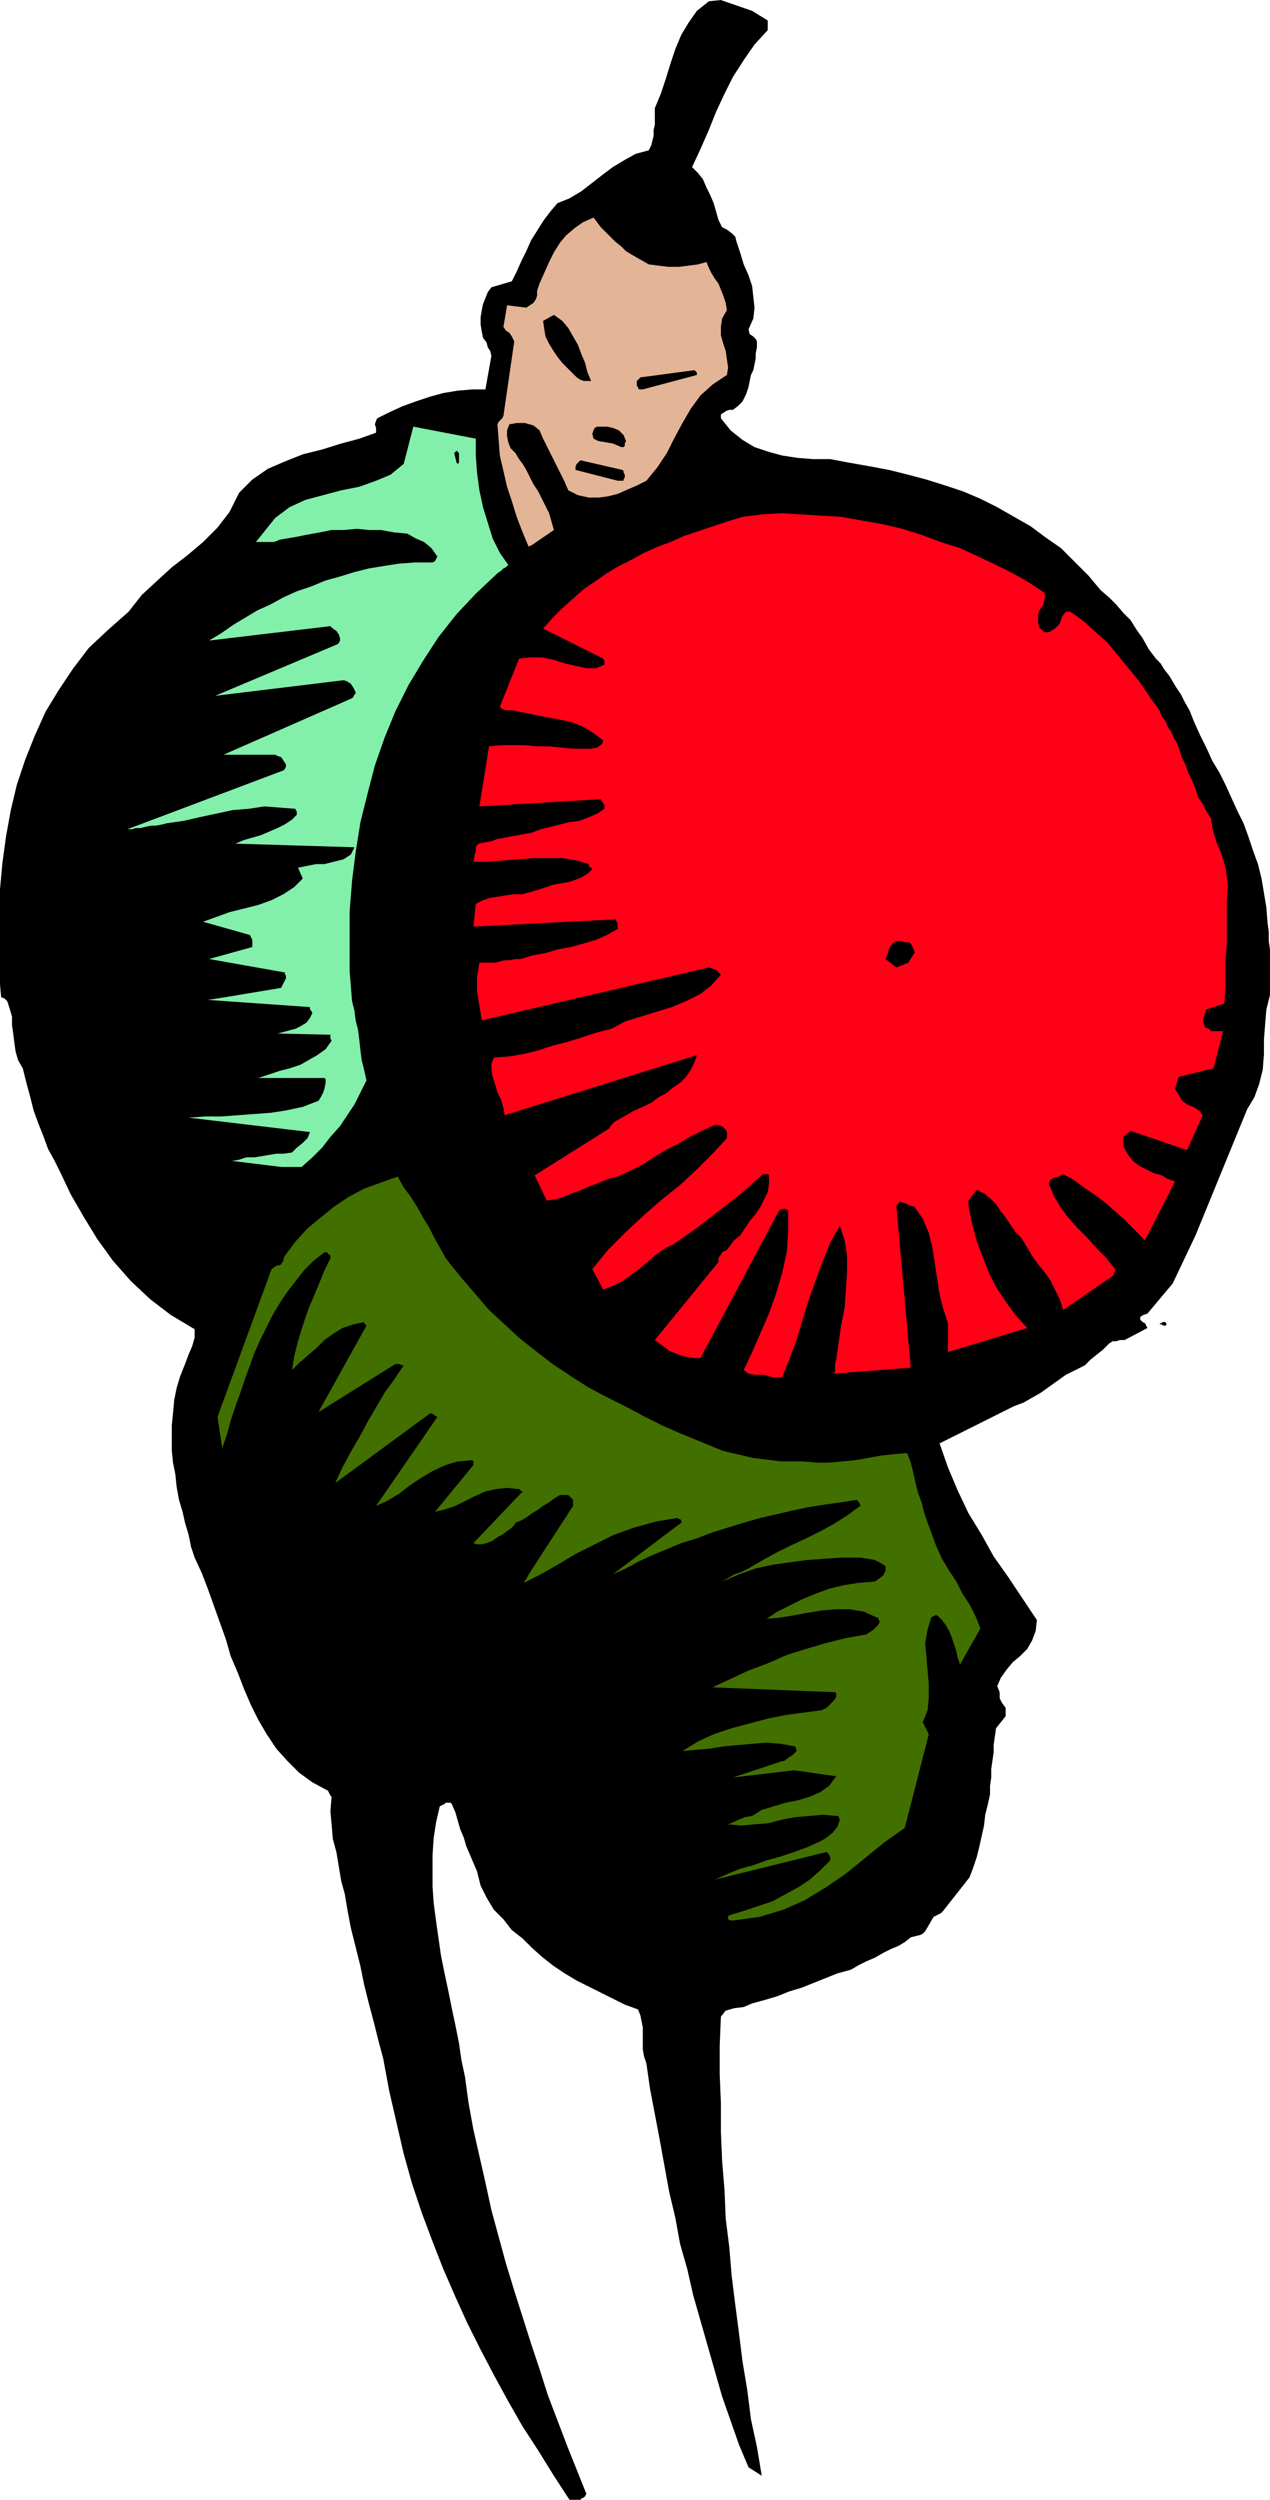
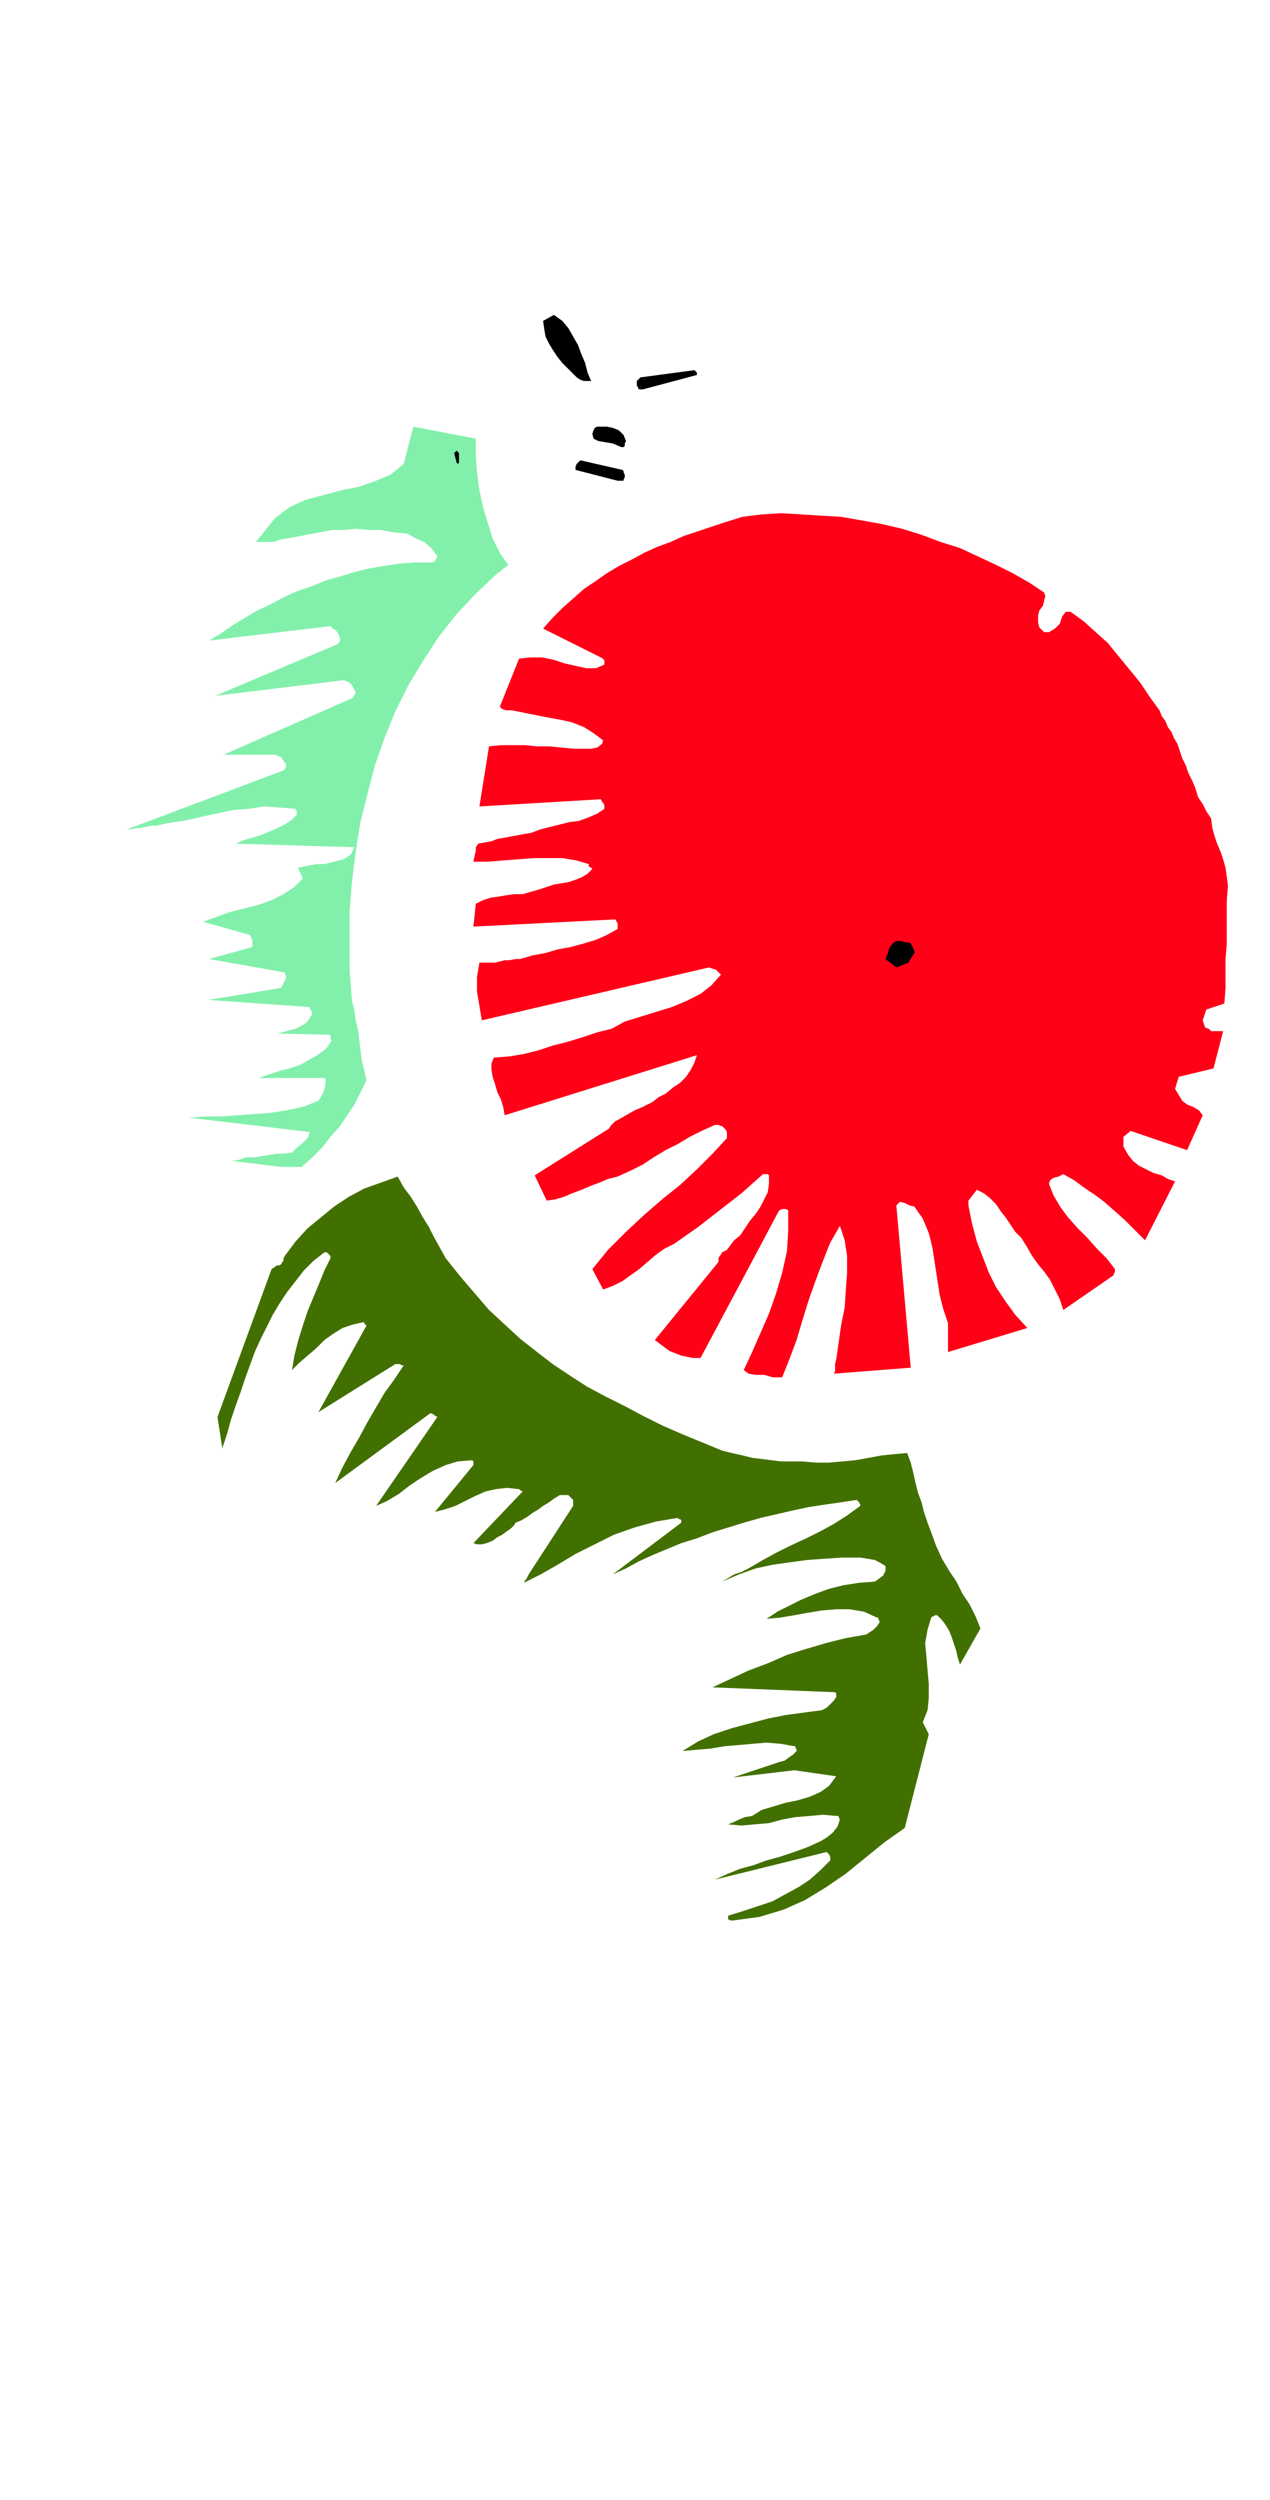
<svg xmlns="http://www.w3.org/2000/svg" fill-rule="evenodd" height="2.08in" preserveAspectRatio="none" stroke-linecap="round" viewBox="0 0 1057 2080" width="1.057in">
  <style>.brush1{fill:#000}.pen1{stroke:none}</style>
-   <path class="pen1 brush1" d="M476 2080h7l1-1 2-1 1-1 1-2-8-20-8-20-8-21-8-21-7-22-7-21-7-22-7-22-7-23-6-22-6-22-5-23-5-22-5-22-4-22-3-22-3-14-2-14-3-15-3-14-3-15-3-14-3-15-2-14-2-14-2-15-1-14v-27l1-14 2-13 3-13 2-1 2-1 1-1h4l1 1 3 7 2 7 2 7 3 7 2 7 3 7 3 7 3 7 3 12 5 10 6 10 8 8 7 9 9 7 8 8 9 8 9 7 9 6 10 6 10 5 10 5 10 5 10 5 11 4 2 5 1 5 1 5v18l1 6 2 6 3 21 4 21 4 21 4 22 4 22 5 21 4 22 6 21 5 22 6 21 6 21 6 21 6 21 7 20 7 20 8 19 11 7-4-24-5-23-3-24-4-24-3-24-3-23-3-24-2-24-3-24-1-24-2-24-1-24v-24l-1-24v-24l1-24 4-5 7-2 8-1 7-3 11-3 10-3 10-4 10-3 10-4 10-4 10-4 11-3 7-4 6-3 7-3 7-4 6-3 7-3 5-3 5-4 4-1 4-1 2-1 2-2 7-12 2-1 2-1 2-1 2-2 22-28 3-8 3-9 2-8 2-9 2-9 1-9 2-8 2-9v-7l1-7v-7l1-7 1-7v-6l1-7 1-7 8-10v-7l-3-4-2-4v-5l-2-5 3-7 5-7 5-6 6-5 6-6 4-7 3-8 1-9-12-18-12-18-12-17-10-18-11-18-9-19-8-19-7-20 62-31 8-3 7-4 7-4 7-5 7-5 7-5 8-4 8-4 5-5 5-4 5-4 5-5 3-2h3l3-1h4l19-10-1-2-1-2-2-1-2-2v-2l1-1 2-1 3-1 21-25 19-40 43-105 6-10 4-11 3-12 1-13v-12l1-13 1-12 3-12v-38l-1-7v-8l-1-7-1-13-2-12-2-12-3-12-4-11-4-12-4-11-5-10-5-11-5-11-5-10-6-10-5-11-5-10-5-11-4-10-4-7-3-6-4-6-3-5-3-5-4-5-3-5-4-4-6-8-5-9-5-7-5-8-6-6-6-7-6-6-7-6-10-12-12-12-11-11-13-9-12-9-14-8-14-8-14-7-14-6-15-5-16-5-15-4-16-4-16-3-17-3-16-3h-14l-13-1-13-2-11-3-12-4-10-6-10-8-8-10v-3l1-1 2-1 1-1 3-1h3l4-3 4-4 3-6 2-6 1-5 1-5 2-4 1-5 1-5v-4l1-5v-5l-1-2-2-2-3-2-1-4 4-9 1-9-1-9-1-9-3-9-4-9-3-10-3-9-1-4-3-3-4-3-4-2-3-6-2-7-2-7-3-7-3-6-3-7-4-5-5-5 7-15 7-16 6-15 7-15 7-14 9-14 9-13 11-12v-8l-13-8-26-9-10 1-10 8-7 10-6 10-5 12-4 12-4 13-4 12-5 12v14l-1 4v5l-1 4-1 4-2 4-11 3-9 5-10 6-8 6-9 7-9 7-10 6-10 4-6 7-6 8-5 8-5 8-4 9-4 8-4 9-4 8-17 5-3 4-2 5-2 5-1 5-1 6v6l1 6 1 5 3 4 1 4 2 3 1 4-5 28h-11l-12 1-12 2-11 3-12 4-11 4-11 5-10 5-1 2-1 3 1 3v4l-14 5-15 4-16 5-16 4-15 6-14 6-13 9-11 11-8 16-10 13-12 12-13 11-13 10-12 11-13 12-11 14-17 15-16 15-13 17-12 18-11 18-9 20-8 20-7 21-5 21-4 22-3 22-2 22-1 23v45l2 22h1l2 1 1 1 1 1 2 6 2 7v7l1 7 1 8 1 7 2 7 4 7 3 12 3 11 3 12 4 11 4 10 4 11 5 9 5 10 9 19 11 19 11 18 13 18 15 17 16 15 17 13 20 12v7l-2 7-3 7-3 8-4 10-3 10-2 10-1 11-1 10v21l1 10 2 10 1 10 2 11 3 10 2 9 3 10 2 10 3 9 6 13 5 13 5 14 5 14 5 14 4 14 6 14 5 13 6 14 6 12 7 12 8 12 9 10 10 10 11 8 13 7 1 2 1 2 1 1-1 12 1 11 1 12 3 11 2 12 2 12 3 11 2 12 3 16 4 16 4 16 3 15 4 16 4 15 4 16 4 15 5 27 6 26 6 26 7 25 8 24 9 24 9 23 10 23 10 22 11 22 11 21 12 22 12 21 13 20 13 21 13 20h2z" />
  <path class="pen1" style="fill:#427000" d="m610 1598 22-3 20-6 18-8 18-11 16-11 16-13 16-13 17-12 20-78-5-10 4-10 1-10v-12l-1-11-1-12-1-11 2-11 3-10 1-1h1l1-1h2l4 4 3 4 3 5 2 5 2 6 2 6 1 5 2 6 17-30-4-10-5-10-6-9-5-10-6-9-6-10-5-11-4-11-3-8-3-9-2-8-3-8-2-8-2-9-2-8-3-8-11 1-10 1-11 2-11 2-11 1-11 1h-11l-11-1h-18l-8-1-8-1-8-1-8-2-9-2-8-2-17-7-17-7-16-7-16-8-15-8-16-8-15-8-14-9-15-10-13-10-14-11-13-12-13-12-12-14-12-14-12-15-5-9-5-9-4-8-5-8-5-9-5-8-6-8-5-9-14 5-14 5-13 7-12 8-11 9-11 9-10 11-9 12-1 2v2l-1 1-1 2-2 1h-2l-1 1-3 2-45 123 4 26 4-12 3-11 4-12 4-11 4-12 4-11 4-11 5-11 5-10 5-10 6-10 6-9 7-9 7-9 8-8 9-7h2l1 1 2 2v2l-5 10-4 10-5 12-5 12-4 12-4 13-3 12-2 12 6-6 7-6 7-6 7-7 7-5 8-5 9-3 9-2v1l1 1 1 1-40 72 64-40h4l1 1h2l-8 12-8 11-7 12-7 12-7 13-7 12-7 13-6 13 79-58h1l2 1 1 1 2 1-51 74 9-4 10-6 9-7 9-6 10-6 11-5 10-3 12-1 1 1v3l-32 39 8-2 9-3 8-4 8-4 9-4 9-2 9-1 9 1h1l1 1 2 1-41 43 3 1h4l4-1 5-2 4-3 4-2 4-3 3-2 2-2 1-1 1-2 5-2 5-3 4-3 5-3 4-3 5-3 4-3 5-3h7l1 1 1 1 1 1 1 1v5l-37 57-1 2-1 2-1 1-1 2 14-7 14-8 15-9 16-8 16-8 17-6 18-5 18-3 1 1h1l1 1v2l-57 43 11-5 11-6 11-5 12-5 12-5 13-4 13-5 13-4 13-4 14-4 13-3 13-3 14-3 13-2 14-2 13-2 1 1 1 1 1 2v1l-11 8-11 7-11 6-12 6-13 6-12 6-11 6-12 7-6 3-6 2-5 3-5 3 14-6 14-5 14-3 14-2 15-2 14-1 15-1h15l6 1 6 1 4 2 5 3v4l-2 4-4 3-3 2-13 1-13 2-12 3-11 4-12 5-10 5-10 5-9 6 11-1 12-2 11-2 12-2 12-1h11l12 2 11 5h1v1l1 2v1l-2 3-3 3-3 2-3 2-17 3-16 4-17 5-16 5-16 7-16 6-15 7-15 7 101 4h1l1 1v3l-2 3-3 3-3 3-4 2-15 2-15 2-15 3-15 4-15 4-15 5-13 6-13 8 11-1 12-1 12-2 12-1 11-1 12-1 12 1 11 2h1v1l1 2v1l-3 3-3 2-4 3-4 1-39 13 51-6 35 5-6 8-7 5-9 4-10 3-10 2-10 3-10 3-8 5-6 1-5 2-4 2-5 2 11 1 11-1 12-1 11-3 11-2 12-1 11-1 11 1h2v1l1 2-2 6-4 5-5 4-5 3-11 5-11 4-12 4-11 3-11 4-11 3-10 4-11 5 93-23 1 1 1 1 1 2v3l-8 8-9 8-9 6-11 6-11 6-12 4-12 4-13 4v3l2 1h2z" />
  <path class="pen1" style="fill:#ff0017" d="M643 1146h8l6-15 6-16 5-17 5-16 6-17 6-16 6-15 8-14 4 12 2 13v14l-1 14-1 15-3 15-2 14-2 14-1 4v6l-1 2 64-5-12-135 3-3 4 1 4 2 4 1 7 10 5 12 3 12 2 13 2 13 2 13 3 12 4 12v24l66-20-10-11-8-11-8-12-6-12-5-13-5-13-4-15-3-15v-4l7-9 6 3 5 4 5 5 4 6 4 5 4 6 4 6 5 5 5 8 4 7 5 7 5 6 5 7 4 8 4 8 3 9 42-29v-1l1-2v-2l-7-9-8-8-8-9-8-8-8-9-6-8-6-10-4-10 1-3 3-2 4-1 4-2 9 5 8 6 9 6 8 6 8 7 9 8 8 8 9 9 25-49-6-2-5-3-7-2-6-3-6-3-5-4-4-5-4-7v-8l6-5 47 16 13-29-3-4-5-3-5-2-4-3-6-10 3-10 29-7 8-31h-10l-2-2-3-1-1-3-1-3 3-9 15-5 1-13v-24l1-12v-36l1-13-1-8-1-7-2-7-2-6-3-7-2-6-2-7-1-8-4-6-3-6-4-6-2-7-3-7-3-6-2-6-3-6-2-6-2-6-3-5-2-5-3-4-2-5-3-4-2-5-8-11-8-12-9-11-9-11-9-11-10-9-10-9-11-8h-4l-3 4-2 6-4 4-5 3h-4l-1-1-3-3-1-4v-6l1-4 3-4 1-4 1-4-1-3-12-8-14-8-14-7-15-7-15-7-16-5-16-6-16-5-17-4-17-3-17-3-17-1-16-1-17-1-16 1-16 2-13 4-12 4-12 4-12 4-11 5-11 4-11 5-11 6-10 5-10 6-10 7-9 6-9 8-9 8-8 8-8 9 50 25v1h1v4l-7 3h-8l-9-2-9-2-9-3-10-2h-10l-9 1-16 40 2 2 3 1h5l10 2 10 2 10 2 11 2 9 2 10 4 8 5 8 6-1 3-4 3-5 1h-14l-11-1-10-1h-10l-10-1h-20l-10 1-8 50 101-6 1 2 1 1 1 2v3l-6 4-7 3-8 3-8 1-8 2-8 2-8 2-8 3-6 1-5 1-6 1-5 1-6 1-5 2-6 1-5 1-2 3v3l-1 4-1 5h12l12-1 13-1 13-1h24l12 2 10 3v2l2 1 1 1-4 4-5 3-5 2-6 2-6 1-6 1-6 2-6 2-7 2-7 2h-7l-7 1-6 1-7 1-6 2-6 3-2 19 118-6 1 1v1l1 1v5l-9 5-9 4-10 3-11 3-11 2-10 3-11 2-10 3h-4l-5 1h-4l-4 1-4 1h-13l-1 6-1 6v12l1 6 1 6 1 6 1 6 189-44 3 1 3 1 2 2 2 2-8 9-9 7-12 6-12 5-13 4-13 4-13 4-11 6-12 3-12 4-13 4-12 3-12 4-12 3-12 2-13 1-2 5v5l1 6 2 6 2 7 3 6 2 7 1 6 160-50-2 6-3 6-4 6-5 5-6 4-6 5-6 3-5 4-8 4-7 3-7 4-7 4-2 1-2 2-2 2-1 2-62 39 10 21 7-1 7-2 7-3 8-3 7-3 8-3 7-3 8-2 11-5 10-5 9-6 10-6 10-5 10-6 10-5 11-5h3l2 1h1l1 1 2 2 1 2v5l-12 13-13 13-14 13-15 12-15 13-15 14-15 15-13 16 9 17 8-3 8-4 7-5 7-5 7-6 7-6 7-5 8-4 10-7 10-7 9-7 9-7 9-7 9-7 9-8 9-8h4l1 1v7l-1 7-3 6-3 6-4 6-5 6-4 6-4 6-5 4-3 4-3 4-4 2-1 2-1 1-1 2v3l-53 65 4 3 4 3 4 3 5 2 5 2 5 1 5 1h6l48-90 17-32 1-1 2-1h3l2 1v17l-1 17-4 18-5 17-6 17-7 16-7 16-7 15 4 3 6 1h7l7 2z" />
-   <path class="pen1 brush1" d="M968 1103h2l1-1-1-2h-2l-2 1-1 1h2l1 1z" />
  <path class="pen1" style="fill:#82f0ab" d="M234 971h17l9-8 8-8 7-9 8-9 6-9 6-9 5-10 5-10-2-9-2-8-1-8-1-9-1-8-2-8-1-8-2-8-2-25v-50l2-25 3-24 4-25 6-24 6-23 8-23 9-22 11-22 12-20 13-20 15-19 16-17 18-17 3-2 2-2 2-1 2-2-7-10-6-12-4-13-4-13-3-14-2-15-1-14v-14l-52-10-8 31-11 9-12 5-14 5-15 3-15 4-15 4-13 6-12 9-16 20h15l5-2 6-1 6-1 5-1 5-1 11-2 10-2h10l11-1 10 1h10l11 2 11 1 7 4 7 3 6 5 5 7-1 2-1 2-2 1h-15l-13 1-13 2-12 2-12 3-13 4-11 3-12 5-12 4-11 5-11 6-11 5-10 6-10 6-10 7-10 6 101-12 2 2 3 2 2 3 1 3v2l-1 2-1 1-102 43 107-13 3 1 3 2 2 3 2 4v1l-1 1-1 2-1 1-107 47h43l2 1 3 1 2 3 2 3v2l-1 2-1 1-130 49h4l3-1h4l4-1 5-1h4l5-1 4-1 14-2 13-3 14-3 14-3 13-1 13-2 13 1 13 1v1l1 1v3l-4 4-6 4-6 3-7 3-7 3-7 2-7 2-7 3 99 3-3 6-6 4-8 2-8 2h-7l-5 1-5 1-5 1 4 9-7 7-9 6-10 5-11 4-12 3-12 3-11 4-11 4 39 11 1 2 1 2v6l-36 10 62 11h1v1l1 2v2l-4 8-48 8-13 2 85 6v2l1 1 1 2-2 4-3 4-5 3-4 2-15 4 44 1v3l1 2-5 7-7 5-7 4-7 4-9 3-8 2-9 3-9 3h55l1 1v3l-1 5-1 3-2 4-2 3-13 5-14 3-13 2-14 1-13 1-14 1h-13l-14 1 101 12-2 5-4 4-5 4-4 4-7 1h-6l-6 1-6 1-6 1h-7l-6 2-6 1 41 5z" />
  <path class="pen1 brush1" d="m746 805 10-4 5-8v-2l-1-2-1-2-1-2-2-1h-3l-3-1h-4l-3 2-3 4-1 4-2 5 9 7z" />
-   <path class="pen1" style="fill:#e3b596" d="m442 454 19-13-2-7-2-7-3-6-3-6-3-6-4-6-3-6-3-6-3-5-3-4-3-5-4-4-2-5-1-5v-5l2-5 6-1h7l7 2 5 4 3 7 3 6 3 6 3 6 3 6 3 6 3 6 3 7 8 4 9 2h8l8-1 8-2 9-4 7-3 8-4 9-11 8-12 6-12 7-13 7-12 8-11 10-9 12-8 1-6-1-7-1-7-2-6-2-7v-7l1-7 4-7-1-6-2-6-2-5-2-5-3-4-3-5-2-4-2-5-7 2-8 1-8 1h-9l-8-1-8-1-7-4-7-4-5-3-4-4-5-4-4-4-4-4-4-4-3-4-3-4-9 4-7 5-7 6-5 6-5 8-4 8-4 9-4 9-1 3-1 3v4l-1 3-2 3-3 2-3 2-16-2-3 18 2 3 3 2 2 3 2 4-9 62-1 2-1 1-2 2-1 2 1 13 1 13 3 13 3 13 4 12 4 13 5 13 5 12 1-1h1z" />
  <path class="pen1 brush1" d="M514 400h5v-1l1-2v-2l-1-2v-1l-1-1-35-8-2 2-1 1-1 2v3l35 9zm-132-15v-8l-1-1-1-1-1 1-1 1 2 8 1 1 1-1zm136-13h1l1-1v-2l1-2-2-5-4-4-5-2-5-1h-8l-2 1-1 2-1 3 1 4 4 2 6 1 6 1 7 3h1zm17-48 45-12v-2l-1-1-1-1-45 6-1 1-1 1-1 1v4l1 1v1l1 1h3zm-47-7h4l-3-7-2-8-3-7-3-8-4-7-4-7-5-6-7-5-9 5 1 7 1 6 3 6 3 5 4 6 4 5 5 5 5 5 2 2 3 2 3 1h2z" />
</svg>